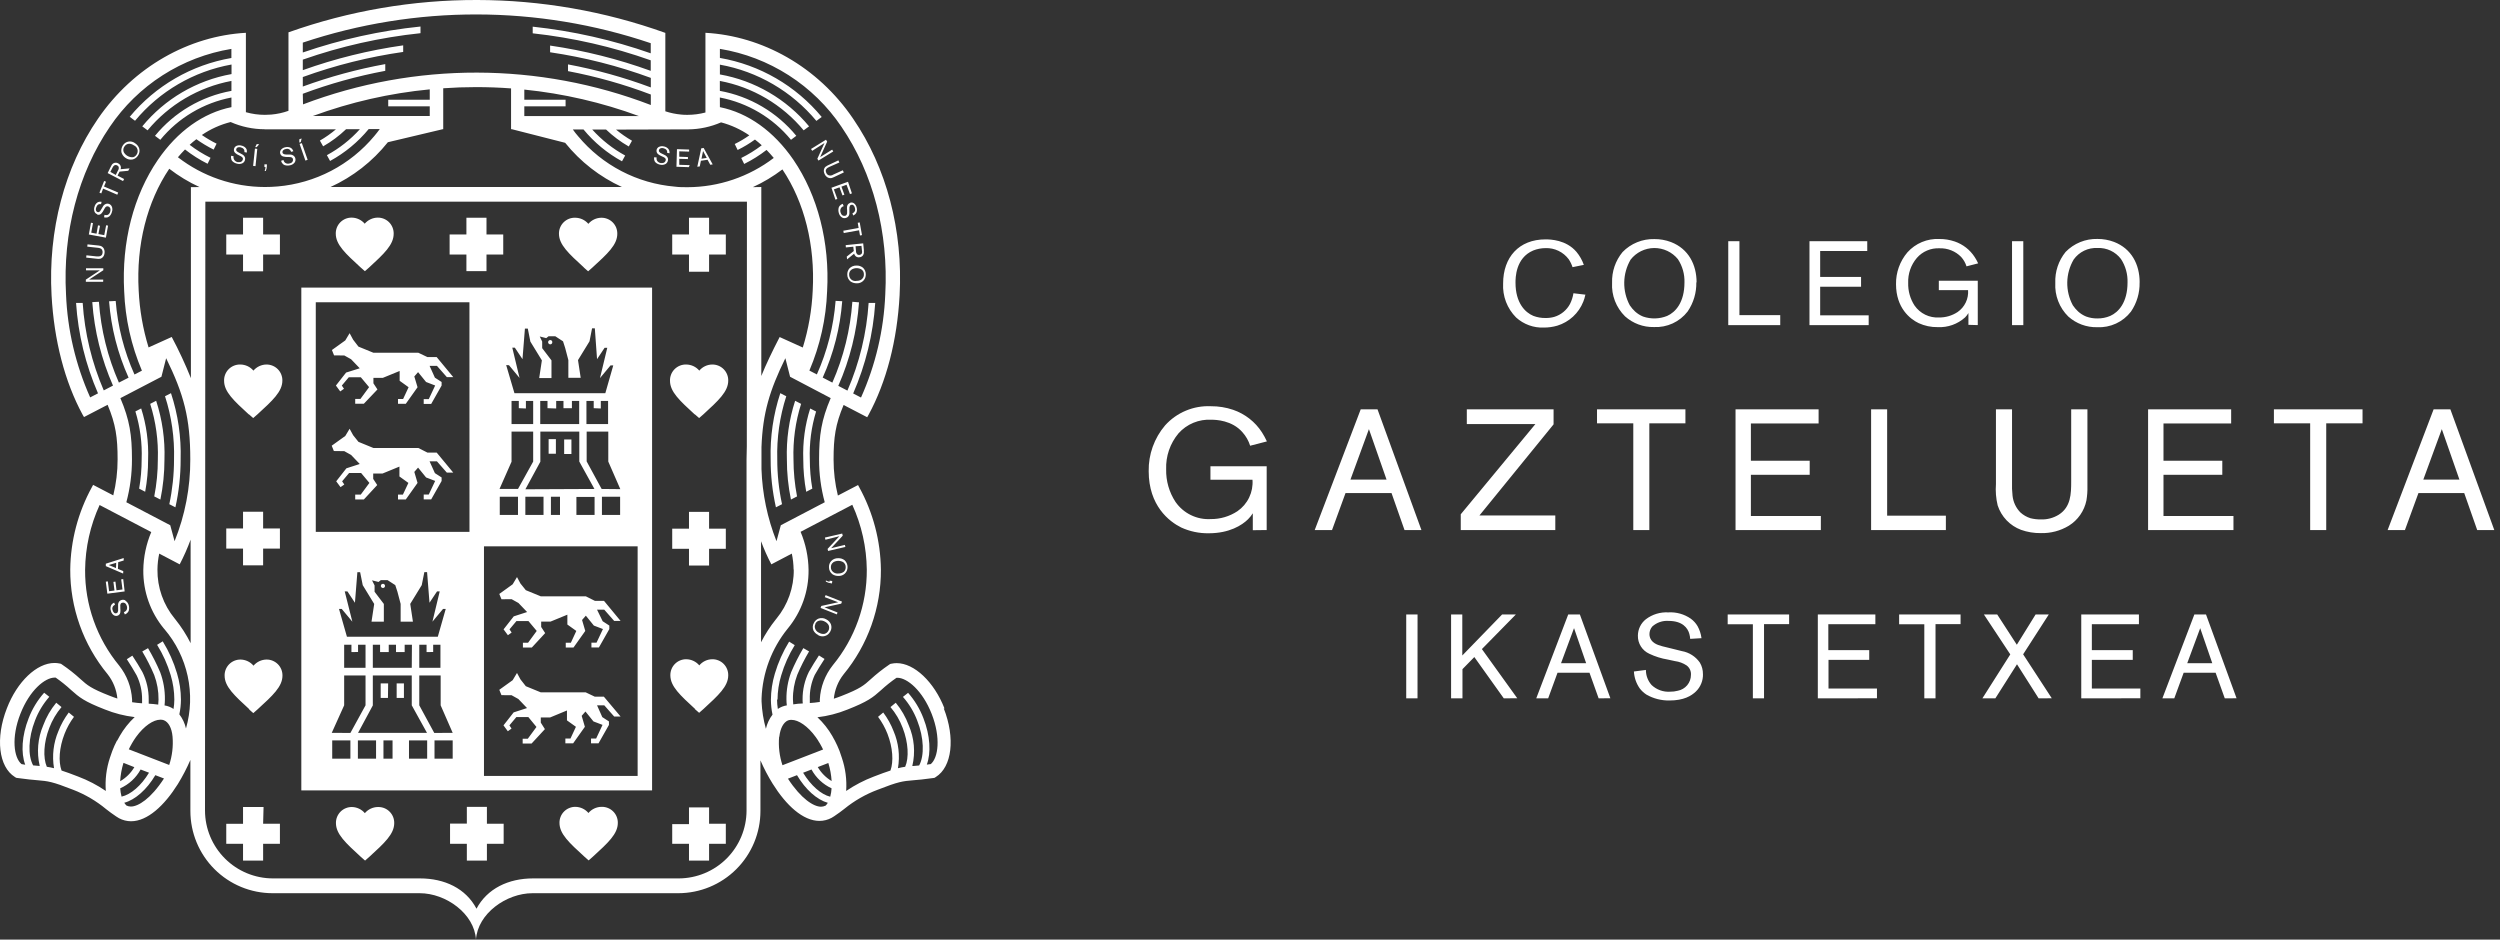
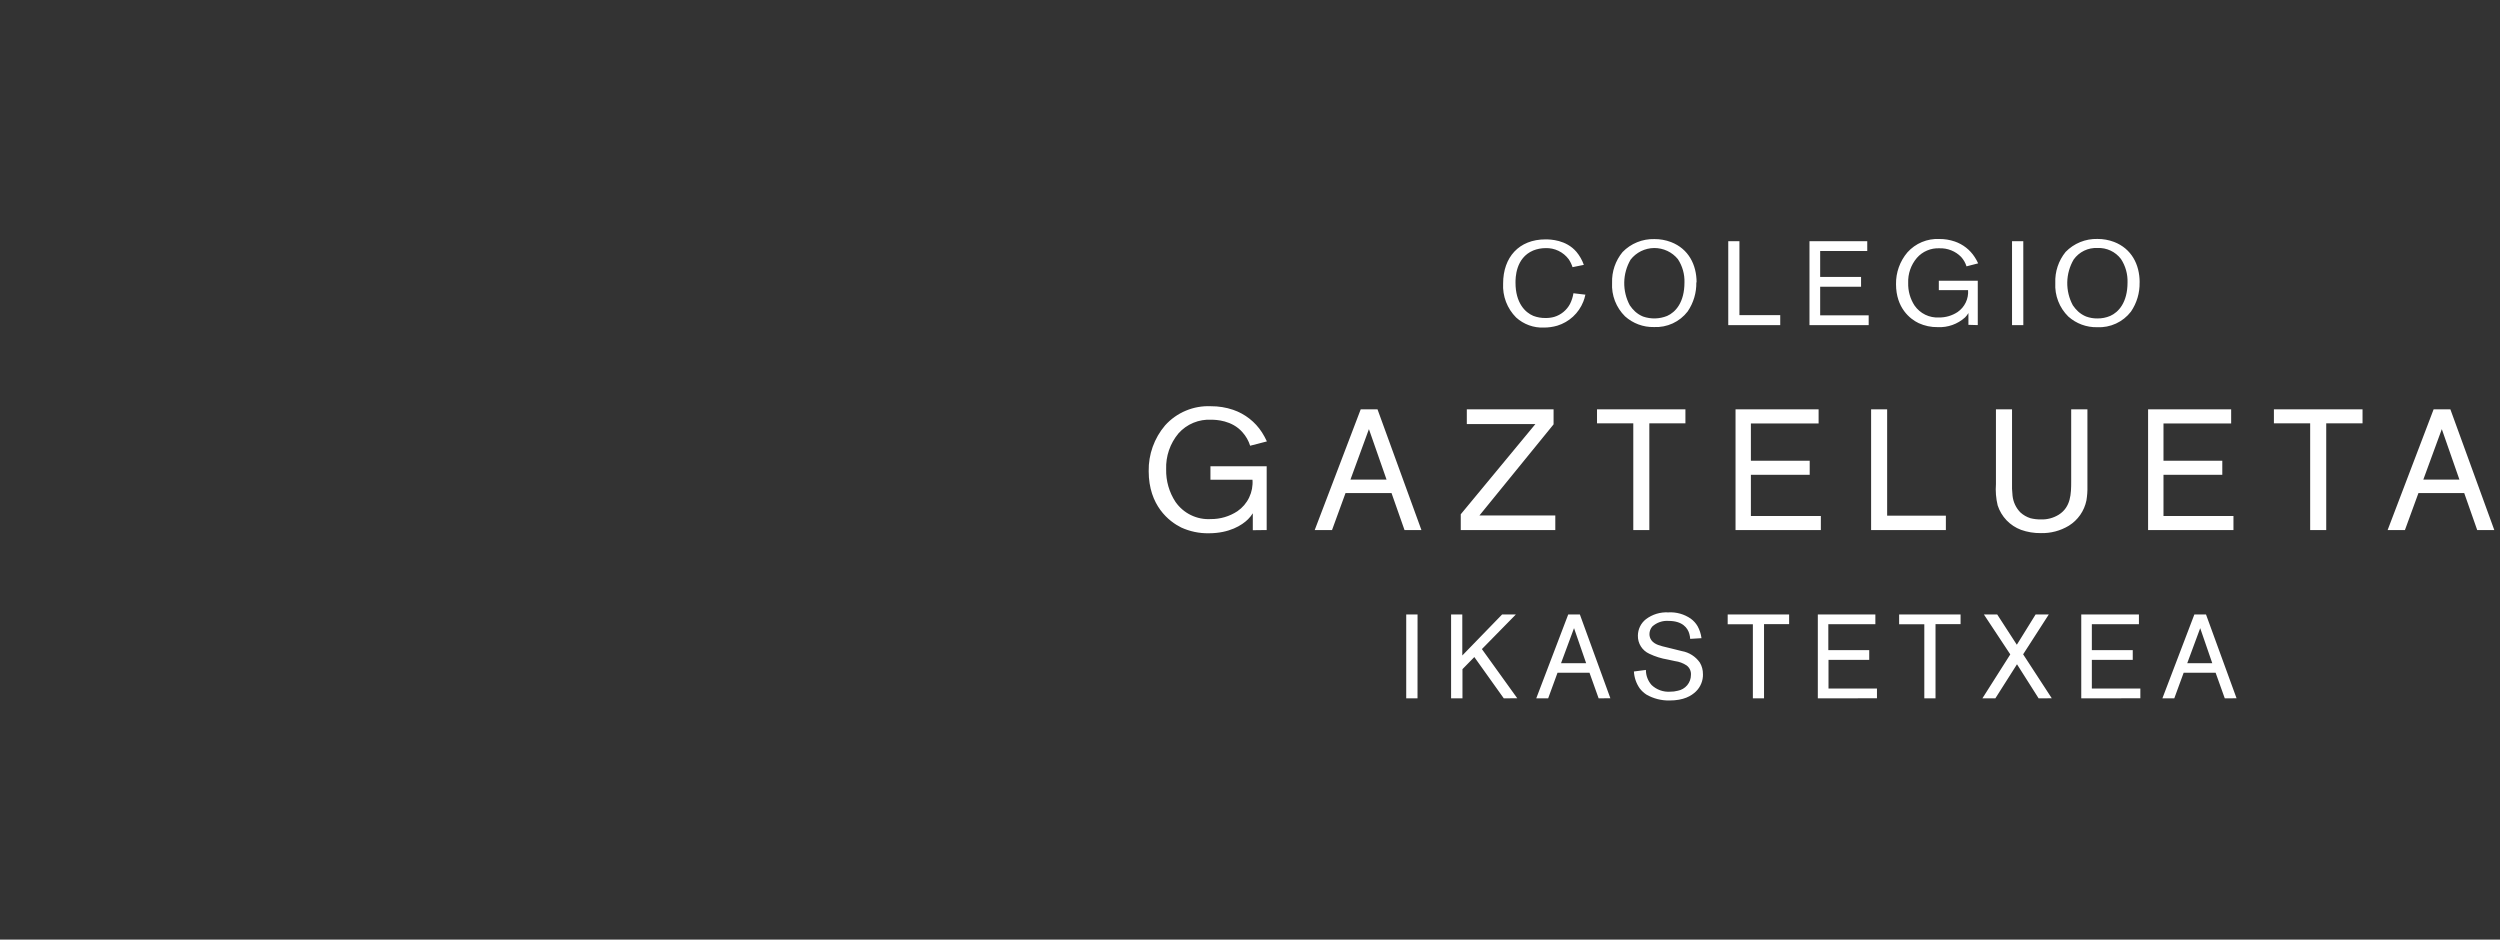
<svg xmlns="http://www.w3.org/2000/svg" width="149" height="56" viewBox="0 0 149 56" fill="none">
  <rect x="0" y="0" width="149" height="56" fill="#333333" stroke="none" />
  <g id="Capa 3">
    <g id="Capa 1">
      <path id="Vector" d="M146.581 28.583H144.43L145.532 25.576L146.581 28.583ZM148.66 31.59L146.042 24.395H145.044L142.303 31.59H143.334L144.139 29.387H146.868L147.641 31.59H148.66ZM140.807 25.23V24.395H135.525V25.23H137.686V31.59H138.643V25.23H140.807ZM133.114 31.59V30.754H128.944V28.299H132.449V27.461H128.944V25.24H132.977V24.395H128.026V31.59H133.114ZM124.41 28.99V24.395H123.443V28.696C123.443 29.439 123.422 30.213 122.708 30.672C122.388 30.871 122.016 30.971 121.64 30.958C121.43 30.961 121.22 30.937 121.016 30.886C120.793 30.816 120.588 30.698 120.415 30.54C120.153 30.272 119.988 29.923 119.948 29.55C119.917 29.273 119.907 28.993 119.917 28.714V24.395H118.958V28.848C118.926 29.276 118.96 29.706 119.061 30.122C119.169 30.455 119.351 30.758 119.592 31.011C119.834 31.263 120.129 31.457 120.456 31.579C120.833 31.713 121.23 31.779 121.63 31.773C122.217 31.79 122.797 31.638 123.301 31.334C123.569 31.168 123.801 30.948 123.981 30.689C124.162 30.429 124.288 30.136 124.351 29.826C124.397 29.55 124.417 29.27 124.41 28.99ZM115.974 31.59V30.734H112.474V24.395H111.518V31.59H115.974ZM108.523 31.59V30.754H104.353V28.299H107.858V27.461H104.353V25.24H108.389V24.395H103.438V31.59H108.523ZM100.451 25.23V24.395H95.182V25.23H97.344V31.59H98.3V25.23H100.451ZM92.696 31.59V30.723H88.173L92.593 25.292V24.395H87.422V25.274H91.51L87.061 30.651V31.59H92.696ZM82.638 28.583H80.487L81.588 25.576L82.638 28.583ZM84.717 31.59L82.099 24.395H81.099L78.357 31.59H79.389L80.193 29.387H82.935L83.709 31.59H84.717ZM75.494 31.59V27.788H72.142V28.593H74.648C74.676 28.957 74.608 29.321 74.45 29.65C74.293 29.979 74.052 30.261 73.751 30.468C73.28 30.779 72.727 30.942 72.162 30.937C71.755 30.961 71.348 30.88 70.98 30.701C70.613 30.523 70.297 30.253 70.063 29.919C69.683 29.342 69.487 28.662 69.503 27.971C69.475 27.192 69.736 26.43 70.236 25.831C70.481 25.555 70.786 25.338 71.127 25.197C71.469 25.056 71.838 24.994 72.206 25.016C72.464 25.016 73.429 25.047 74.05 25.761C74.259 25.994 74.415 26.268 74.509 26.566L75.507 26.308C75.422 26.122 75.323 25.942 75.213 25.769C74.808 25.141 74.203 24.668 73.496 24.425C73.069 24.28 72.621 24.208 72.17 24.211C71.659 24.188 71.148 24.278 70.676 24.476C70.204 24.673 69.781 24.973 69.439 25.354C68.792 26.115 68.444 27.086 68.462 28.085C68.462 30.133 69.674 31.079 70.398 31.438C70.912 31.674 71.473 31.792 72.039 31.783C73.271 31.783 74.024 31.304 74.383 30.948C74.491 30.84 74.586 30.721 74.667 30.592V31.6L75.494 31.59Z" fill="white" />
      <path id="Vector_2" d="M126.801 16.833C126.801 18.03 126.262 18.61 125.769 18.829C125.529 18.931 125.271 18.982 125.011 18.979C124.78 18.983 124.55 18.945 124.333 18.865C124.159 18.794 124 18.694 123.861 18.569C123.739 18.457 123.632 18.332 123.541 18.195C123.314 17.774 123.2 17.302 123.209 16.824C123.218 16.346 123.35 15.878 123.592 15.466C123.752 15.242 123.965 15.062 124.213 14.942C124.46 14.822 124.734 14.767 125.008 14.78C125.278 14.768 125.546 14.821 125.791 14.936C126.035 15.05 126.248 15.223 126.411 15.438C126.68 15.85 126.816 16.335 126.801 16.828V16.833ZM127.523 16.828C127.523 15.765 127.04 14.821 125.999 14.419C125.682 14.299 125.347 14.239 125.008 14.241C124.656 14.232 124.305 14.296 123.978 14.429C123.652 14.562 123.356 14.762 123.11 15.015C122.687 15.537 122.468 16.195 122.496 16.866C122.476 17.235 122.534 17.605 122.668 17.949C122.801 18.294 123.007 18.606 123.27 18.865C123.743 19.288 124.358 19.516 124.993 19.502C125.378 19.521 125.762 19.446 126.112 19.285C126.463 19.123 126.769 18.879 127.004 18.574C127.354 18.062 127.534 17.453 127.52 16.833L127.523 16.828ZM120.588 14.375H119.917V19.376H120.59L120.588 14.375ZM117.875 19.376V16.732H115.554V17.292H117.297C117.316 17.545 117.269 17.799 117.159 18.028C117.05 18.257 116.882 18.453 116.673 18.597C116.346 18.813 115.961 18.926 115.569 18.922C115.286 18.938 115.002 18.882 114.747 18.758C114.491 18.634 114.272 18.446 114.109 18.213C113.847 17.812 113.714 17.34 113.728 16.861C113.708 16.318 113.892 15.787 114.244 15.373C114.411 15.181 114.619 15.03 114.853 14.931C115.087 14.831 115.341 14.786 115.595 14.798C115.834 14.79 116.072 14.832 116.294 14.921C116.516 15.009 116.717 15.143 116.884 15.314C117.03 15.476 117.139 15.666 117.204 15.874L117.898 15.696C117.839 15.566 117.77 15.441 117.692 15.322C117.411 14.887 116.992 14.56 116.503 14.393C116.206 14.292 115.895 14.241 115.582 14.244C115.227 14.227 114.872 14.29 114.544 14.427C114.215 14.565 113.922 14.773 113.684 15.038C113.234 15.567 112.992 16.242 113.003 16.936C113.003 18.36 113.846 19.017 114.349 19.257C114.706 19.422 115.096 19.504 115.489 19.497C116.088 19.527 116.674 19.319 117.119 18.917C117.195 18.839 117.262 18.752 117.318 18.659V19.36L117.875 19.376ZM111.373 19.376V18.793H108.482V17.088H110.919V16.505H108.482V14.958H111.288V14.375H107.845V19.376H111.373ZM106.102 19.376V18.78H103.67V14.375H103.004V19.376H106.102ZM100.394 16.833C100.394 18.03 99.856 18.61 99.363 18.829C98.903 19.015 98.392 19.028 97.924 18.865C97.751 18.794 97.593 18.694 97.454 18.569C97.333 18.457 97.226 18.332 97.135 18.195C96.91 17.775 96.796 17.304 96.805 16.828C96.813 16.352 96.944 15.885 97.184 15.474C97.351 15.261 97.563 15.088 97.806 14.968C98.049 14.849 98.316 14.785 98.586 14.782C98.857 14.78 99.125 14.838 99.37 14.953C99.615 15.067 99.831 15.236 100.002 15.445C100.273 15.857 100.41 16.343 100.394 16.835V16.833ZM101.117 16.835C101.117 15.773 100.634 14.829 99.592 14.427C99.276 14.307 98.94 14.247 98.602 14.249C98.249 14.24 97.899 14.304 97.572 14.437C97.245 14.57 96.95 14.769 96.704 15.023C96.28 15.537 96.058 16.189 96.08 16.856C96.059 17.225 96.118 17.594 96.251 17.939C96.385 18.284 96.59 18.596 96.853 18.855C97.325 19.278 97.94 19.506 98.574 19.492C98.959 19.511 99.343 19.436 99.694 19.275C100.044 19.113 100.35 18.869 100.585 18.563C100.934 18.051 101.115 17.442 101.101 16.823L101.117 16.835ZM94.499 17.563L93.777 17.478C93.742 17.699 93.673 17.914 93.573 18.115C93.475 18.299 93.34 18.463 93.178 18.596C93.016 18.729 92.83 18.828 92.629 18.888C92.461 18.934 92.287 18.956 92.113 18.953C91.865 18.957 91.618 18.914 91.386 18.826C90.896 18.62 90.324 18.053 90.324 16.848C90.324 16.573 90.324 15.376 91.378 14.93C91.611 14.837 91.858 14.789 92.108 14.788C92.376 14.777 92.643 14.833 92.884 14.949C93.126 15.065 93.336 15.238 93.496 15.453C93.593 15.598 93.669 15.756 93.723 15.923L94.396 15.786C94.297 15.504 94.149 15.242 93.957 15.012C93.341 14.287 92.397 14.267 92.113 14.267C90.527 14.267 89.586 15.337 89.586 16.895C89.566 17.268 89.624 17.641 89.757 17.991C89.891 18.34 90.096 18.657 90.36 18.922C90.812 19.333 91.408 19.549 92.018 19.523C92.288 19.523 92.558 19.485 92.817 19.409C93.166 19.302 93.486 19.117 93.754 18.87C94.022 18.622 94.231 18.317 94.365 17.978C94.416 17.85 94.456 17.718 94.483 17.583" fill="white" />
      <path id="Vector_3" d="M131.852 39.528H130.359L131.132 37.439L131.852 39.528ZM133.299 41.617L131.478 36.622H130.784L128.878 41.622H129.587L130.147 40.093H132.05L132.597 41.622L133.299 41.617ZM127.565 41.617V41.037H124.674V39.33H127.112V38.749H124.674V37.202H127.48V36.622H124.043V41.622L127.565 41.617ZM122.286 41.617L120.579 38.997L122.108 36.622H121.322L120.203 38.427L119.034 36.622H118.24L119.813 39.002L118.15 41.622H118.923L120.213 39.59L121.502 41.622L122.286 41.617ZM116.85 37.199V36.622H113.188V37.205H114.689V41.622H115.357V37.199H116.85ZM111.867 41.617V41.037H108.979V39.33H111.406V38.749H108.968V37.202H111.772V36.622H108.342V41.622L111.867 41.617ZM106.632 37.199V36.622H102.97V37.205H104.471V41.622H105.136V37.199H106.632ZM101.495 40.181C101.5 39.937 101.435 39.696 101.309 39.487C101.184 39.309 101.025 39.157 100.842 39.04C100.658 38.923 100.453 38.843 100.239 38.806C100.112 38.77 99.981 38.736 99.849 38.708L99.297 38.572C99.008 38.502 98.617 38.425 98.426 38.161C98.348 38.054 98.306 37.925 98.307 37.793C98.308 37.626 98.368 37.465 98.477 37.339C98.608 37.221 98.761 37.13 98.928 37.073C99.095 37.016 99.271 36.993 99.447 37.006C100.267 37.006 100.587 37.419 100.685 37.78C100.712 37.877 100.729 37.976 100.736 38.076L101.409 38.035C101.377 37.783 101.297 37.54 101.175 37.318C101.072 37.143 100.934 36.992 100.77 36.872C100.378 36.601 99.907 36.469 99.431 36.498C98.951 36.471 98.476 36.616 98.093 36.908C97.945 37.025 97.826 37.173 97.744 37.342C97.662 37.512 97.619 37.697 97.618 37.885C97.613 38.112 97.675 38.336 97.796 38.527C97.917 38.719 98.092 38.871 98.299 38.964C98.647 39.13 99.017 39.247 99.398 39.309L99.829 39.402C100.077 39.434 100.314 39.522 100.522 39.66C100.609 39.725 100.679 39.81 100.724 39.909C100.769 40.008 100.788 40.116 100.78 40.225C100.78 40.449 100.702 40.666 100.558 40.839C100.414 41.011 100.214 41.128 99.994 41.169C99.844 41.208 99.689 41.227 99.535 41.225C99.334 41.238 99.133 41.21 98.944 41.141C98.755 41.073 98.582 40.966 98.436 40.828C98.215 40.581 98.094 40.26 98.096 39.928L97.381 40.021C97.4 40.382 97.519 40.73 97.727 41.027C97.839 41.174 97.976 41.3 98.132 41.401C98.548 41.638 99.02 41.758 99.499 41.749C100.35 41.749 100.801 41.478 101.079 41.21C101.216 41.076 101.324 40.915 101.395 40.737C101.467 40.56 101.502 40.37 101.497 40.178L101.495 40.181ZM94.534 39.526H93.038L93.812 37.437L94.534 39.526ZM95.978 41.615L94.16 36.622H93.466L91.56 41.622H92.27L92.829 40.093H94.733L95.279 41.622L95.978 41.615ZM90.428 41.615L88.321 38.685L90.346 36.622H89.526L87.153 39.067V36.622H86.485V41.622H87.163V39.882L87.87 39.16L89.626 41.622L90.428 41.615ZM84.486 36.622H83.811V41.622H84.484L84.486 36.622Z" fill="white" />
-       <path id="Vector_4" d="M41.41 24.691L41.668 24.916L41.926 24.691C42.815 23.874 43.403 23.342 43.403 22.682C43.405 22.556 43.382 22.431 43.335 22.315C43.288 22.198 43.218 22.092 43.13 22.003C43.041 21.914 42.935 21.843 42.819 21.796C42.702 21.748 42.578 21.724 42.452 21.725C42.304 21.726 42.158 21.759 42.025 21.822C41.891 21.884 41.773 21.976 41.678 22.089C41.583 21.977 41.464 21.886 41.331 21.823C41.197 21.761 41.052 21.727 40.904 21.725C40.776 21.721 40.648 21.743 40.528 21.79C40.408 21.838 40.299 21.909 40.208 22C40.117 22.091 40.045 22.199 39.998 22.319C39.95 22.438 39.928 22.566 39.932 22.695C39.932 23.355 40.52 23.887 41.41 24.704V24.691ZM41.064 16.194H42.261V15.172H43.259V13.973H42.261V12.975H41.064V13.973H40.064V15.172H41.064V16.194ZM42.261 48.119H41.064V49.119H40.064V50.29H41.064V51.291H42.261V50.29H43.259V49.093H42.261V48.119ZM42.261 33.705V32.707H43.259V31.507H42.261V30.509H41.064V31.507H40.064V32.707H41.064V33.705H42.261ZM34.795 15.943L35.053 16.17L35.31 15.943C36.203 15.126 36.791 14.595 36.791 13.934C36.793 13.808 36.77 13.683 36.724 13.566C36.677 13.45 36.607 13.343 36.518 13.254C36.429 13.165 36.323 13.094 36.207 13.047C36.09 12.999 35.965 12.976 35.839 12.977C35.692 12.979 35.546 13.013 35.413 13.075C35.279 13.138 35.161 13.229 35.066 13.341C34.97 13.229 34.852 13.138 34.718 13.075C34.585 13.013 34.439 12.979 34.292 12.977C34.164 12.972 34.037 12.993 33.918 13.038C33.799 13.084 33.691 13.153 33.599 13.242C33.508 13.331 33.435 13.437 33.386 13.555C33.337 13.673 33.313 13.799 33.314 13.927C33.314 14.587 33.902 15.118 34.795 15.936V15.943ZM21.49 15.936L21.748 16.163L22.006 15.936C22.882 15.126 23.463 14.595 23.463 13.927C23.465 13.801 23.442 13.676 23.395 13.559C23.348 13.442 23.279 13.336 23.19 13.246C23.101 13.157 22.995 13.087 22.878 13.039C22.762 12.992 22.637 12.968 22.511 12.97C22.364 12.972 22.218 13.005 22.085 13.068C21.951 13.13 21.833 13.221 21.737 13.333C21.642 13.221 21.523 13.13 21.39 13.068C21.256 13.005 21.111 12.972 20.964 12.97C20.838 12.968 20.713 12.992 20.596 13.039C20.48 13.087 20.374 13.157 20.285 13.246C20.196 13.336 20.126 13.442 20.079 13.559C20.032 13.676 20.01 13.801 20.012 13.927C20.012 14.587 20.6 15.118 21.49 15.936ZM41.41 42.257L41.668 42.484L41.926 42.257C42.815 41.439 43.403 40.91 43.403 40.248C43.405 40.122 43.382 39.997 43.335 39.88C43.288 39.764 43.218 39.657 43.13 39.568C43.041 39.479 42.935 39.408 42.819 39.361C42.702 39.313 42.578 39.289 42.452 39.291C42.304 39.292 42.158 39.325 42.024 39.389C41.891 39.452 41.773 39.543 41.678 39.657C41.583 39.544 41.464 39.453 41.331 39.39C41.197 39.327 41.052 39.293 40.904 39.291C40.779 39.289 40.654 39.313 40.537 39.361C40.421 39.408 40.315 39.479 40.226 39.568C40.138 39.657 40.068 39.764 40.021 39.88C39.974 39.997 39.951 40.122 39.953 40.248C39.953 40.91 40.541 41.439 41.43 42.257H41.41ZM32.698 27.041H33.131V26.174H32.698V27.041ZM27.798 16.16H28.995V15.172H29.993V13.973H28.995V12.975H27.798V13.973H26.797V15.172H27.798V16.16ZM35.844 48.088C35.697 48.09 35.551 48.124 35.418 48.187C35.284 48.25 35.166 48.341 35.071 48.454C34.975 48.341 34.857 48.25 34.724 48.187C34.59 48.124 34.445 48.09 34.297 48.088C34.171 48.086 34.046 48.11 33.93 48.158C33.813 48.205 33.708 48.276 33.619 48.365C33.53 48.454 33.46 48.56 33.413 48.677C33.366 48.794 33.343 48.919 33.345 49.044C33.345 49.705 33.933 50.236 34.826 51.053L35.084 51.281L35.341 51.053C36.234 50.236 36.822 49.705 36.822 49.044C36.824 48.919 36.801 48.794 36.754 48.677C36.707 48.56 36.637 48.454 36.548 48.365C36.459 48.276 36.354 48.205 36.237 48.158C36.121 48.11 35.996 48.086 35.87 48.088H35.844ZM29.02 48.088H27.824V49.088H26.823V50.29H27.824V51.291H29.02V50.29H30.018V49.093H29.02V48.088ZM6.913 33.857L6.483 33.676L6.926 33.542L6.913 33.857ZM7.347 34.037L7.029 33.906L7.045 33.506L7.372 33.406V33.259L6.307 33.596V33.741L7.339 34.184L7.347 34.037ZM10.091 30.05L10.454 30.236C10.663 29.298 10.767 28.34 10.766 27.378C10.805 26.04 10.61 24.705 10.191 23.433L9.835 23.616C10.227 24.83 10.408 26.103 10.372 27.378C10.372 28.276 10.278 29.172 10.091 30.05ZM9.193 29.586L9.559 29.774C9.721 28.986 9.802 28.183 9.802 27.378C9.841 26.195 9.673 25.013 9.307 23.887L8.951 24.07C9.29 25.139 9.444 26.258 9.407 27.378C9.408 28.12 9.336 28.859 9.193 29.586ZM8.288 29.119L8.652 29.308C8.77 28.671 8.829 28.026 8.827 27.378C8.866 26.35 8.726 25.323 8.414 24.343L8.069 24.521C8.352 25.445 8.479 26.41 8.443 27.376C8.443 27.959 8.393 28.542 8.293 29.117L8.288 29.119ZM22.519 48.098C22.371 48.1 22.226 48.134 22.092 48.197C21.959 48.26 21.84 48.351 21.745 48.464C21.65 48.351 21.532 48.26 21.398 48.197C21.265 48.134 21.119 48.1 20.971 48.098C20.846 48.097 20.721 48.121 20.605 48.169C20.489 48.217 20.384 48.287 20.295 48.376C20.207 48.466 20.137 48.572 20.09 48.688C20.043 48.804 20.02 48.929 20.022 49.055C20.022 49.715 20.61 50.246 21.5 51.064L21.758 51.291L22.016 51.064C22.908 50.246 23.496 49.715 23.496 49.055C23.498 48.929 23.475 48.804 23.428 48.687C23.381 48.571 23.311 48.465 23.222 48.376C23.134 48.286 23.028 48.216 22.912 48.168C22.795 48.12 22.67 48.097 22.545 48.098H22.519ZM15.708 48.098H14.485V49.099H13.485V50.29H14.485V51.291H15.682V50.29H16.683V49.093H15.682L15.708 48.098ZM7.473 35.783C7.438 35.763 7.399 35.751 7.359 35.747C7.319 35.743 7.279 35.748 7.241 35.76C7.192 35.774 7.147 35.801 7.112 35.838C7.083 35.873 7.062 35.915 7.049 35.959C7.037 36.003 7.034 36.05 7.04 36.095C7.04 36.124 7.04 36.152 7.04 36.181V36.299C7.052 36.368 7.041 36.439 7.009 36.5C6.99 36.522 6.966 36.538 6.939 36.547C6.906 36.557 6.871 36.557 6.839 36.547C6.776 36.507 6.732 36.444 6.715 36.371C6.691 36.32 6.686 36.263 6.701 36.209C6.716 36.154 6.749 36.107 6.795 36.075L6.854 36.046L6.805 35.915C6.756 35.936 6.712 35.966 6.674 36.003C6.645 36.034 6.623 36.071 6.609 36.111C6.576 36.205 6.576 36.308 6.609 36.402C6.629 36.506 6.687 36.598 6.772 36.66C6.803 36.683 6.84 36.699 6.879 36.706C6.918 36.712 6.958 36.71 6.996 36.699C7.042 36.686 7.083 36.66 7.114 36.625C7.145 36.589 7.165 36.545 7.171 36.498C7.183 36.417 7.183 36.336 7.171 36.255V36.163C7.163 36.111 7.167 36.057 7.184 36.008C7.192 35.986 7.204 35.967 7.222 35.952C7.239 35.937 7.26 35.927 7.282 35.923C7.328 35.91 7.376 35.913 7.419 35.932C7.463 35.951 7.498 35.984 7.519 36.026C7.536 36.054 7.549 36.084 7.558 36.116C7.572 36.155 7.578 36.197 7.575 36.239C7.573 36.281 7.562 36.321 7.543 36.358C7.506 36.419 7.448 36.463 7.38 36.482L7.442 36.622C7.513 36.595 7.576 36.55 7.623 36.49C7.647 36.459 7.665 36.424 7.677 36.387C7.703 36.29 7.703 36.187 7.677 36.09C7.665 36.031 7.64 35.976 7.606 35.926C7.571 35.877 7.527 35.836 7.476 35.804L7.473 35.783ZM7.344 34.514L7.223 34.53L7.3 35.133L6.944 35.18L6.88 34.664L6.759 34.68L6.823 35.195L6.503 35.237L6.426 34.651L6.305 34.667L6.398 35.384L7.429 35.249L7.344 34.514ZM50.271 34.092C50.186 34.151 50.084 34.181 49.98 34.179C49.897 34.192 49.812 34.179 49.737 34.143C49.661 34.106 49.599 34.048 49.557 33.975C49.534 33.925 49.522 33.871 49.521 33.816C49.519 33.767 49.526 33.719 49.541 33.674C49.555 33.636 49.575 33.601 49.601 33.571C49.623 33.544 49.649 33.52 49.678 33.501C49.766 33.453 49.864 33.427 49.964 33.427C50.064 33.427 50.163 33.453 50.251 33.501C50.298 33.534 50.337 33.578 50.364 33.63C50.391 33.682 50.404 33.739 50.403 33.798C50.406 33.854 50.395 33.91 50.373 33.962C50.35 34.013 50.315 34.059 50.271 34.094V34.092ZM49.951 33.269C49.873 33.266 49.796 33.28 49.724 33.31C49.652 33.34 49.587 33.385 49.534 33.442C49.446 33.542 49.401 33.672 49.407 33.805C49.406 33.887 49.424 33.967 49.46 34.04C49.496 34.113 49.548 34.177 49.614 34.226C49.722 34.297 49.85 34.332 49.98 34.326C50.087 34.33 50.193 34.3 50.283 34.241C50.373 34.182 50.441 34.096 50.48 33.996C50.503 33.929 50.514 33.858 50.514 33.787C50.513 33.713 50.497 33.639 50.467 33.571C50.436 33.502 50.393 33.441 50.338 33.39C50.228 33.304 50.091 33.261 49.951 33.269ZM6.153 16.665H5.309L6.158 16.106V15.99H5.126V16.113H5.951L5.116 16.665V16.797H6.147L6.153 16.665ZM50.026 31.959L49.325 32.714L49.353 32.838L50.385 32.598L50.356 32.475L49.536 32.673L50.227 31.928L50.196 31.799L49.165 32.039L49.196 32.168L50.026 31.959ZM33.624 27.059H34.057V26.192H33.624V27.059ZM14.839 42.275L15.097 42.502L15.354 42.275C16.247 41.457 16.835 40.928 16.835 40.266C16.837 40.14 16.814 40.015 16.767 39.898C16.72 39.782 16.65 39.675 16.561 39.586C16.472 39.497 16.366 39.427 16.25 39.379C16.134 39.331 16.009 39.307 15.883 39.309C15.735 39.311 15.59 39.345 15.456 39.408C15.323 39.471 15.205 39.562 15.109 39.675C15.014 39.562 14.896 39.471 14.762 39.408C14.629 39.345 14.483 39.311 14.336 39.309C14.21 39.308 14.086 39.332 13.969 39.38C13.853 39.428 13.748 39.498 13.659 39.587C13.571 39.676 13.501 39.782 13.454 39.899C13.408 40.015 13.384 40.14 13.387 40.266C13.387 40.928 13.975 41.457 14.864 42.275H14.839ZM48.592 37.179C48.613 37.136 48.642 37.097 48.677 37.065C48.707 37.038 48.742 37.017 48.781 37.003C48.813 36.99 48.847 36.983 48.881 36.98C48.978 36.976 49.075 36.999 49.16 37.047C49.253 37.093 49.331 37.164 49.384 37.253C49.407 37.305 49.419 37.36 49.418 37.416C49.417 37.473 49.404 37.528 49.379 37.578C49.355 37.629 49.319 37.673 49.276 37.709C49.232 37.744 49.181 37.769 49.126 37.782C49.024 37.792 48.921 37.77 48.832 37.718C48.753 37.689 48.685 37.637 48.636 37.569C48.587 37.501 48.56 37.42 48.559 37.336C48.563 37.281 48.579 37.227 48.605 37.179H48.592ZM48.76 37.854C48.852 37.909 48.96 37.934 49.067 37.925C49.175 37.915 49.276 37.873 49.358 37.803C49.411 37.755 49.455 37.698 49.487 37.635C49.524 37.571 49.546 37.499 49.552 37.425C49.558 37.351 49.548 37.277 49.523 37.207C49.469 37.078 49.37 36.974 49.245 36.913C49.178 36.873 49.103 36.848 49.026 36.839C48.948 36.831 48.87 36.839 48.796 36.864C48.671 36.91 48.568 37.002 48.51 37.122C48.469 37.192 48.445 37.27 48.441 37.351C48.437 37.432 48.453 37.513 48.486 37.586C48.549 37.698 48.645 37.788 48.76 37.844V37.854ZM49.585 34.775L49.603 34.628L49.443 34.607V34.672C49.366 34.658 49.291 34.632 49.221 34.594V34.664C49.312 34.717 49.412 34.75 49.516 34.762L49.585 34.775ZM55.468 45.54L55.238 45.571C55.496 44.869 55.442 43.845 55.035 42.803C54.823 42.249 54.514 41.737 54.122 41.292L53.815 41.535C54.181 41.95 54.469 42.428 54.666 42.945C55.073 43.977 55.099 45.037 54.782 45.622L54.439 45.653H54.374C54.566 44.842 54.491 43.991 54.16 43.226C53.98 42.738 53.718 42.284 53.387 41.883L53.072 42.141C53.383 42.508 53.63 42.927 53.799 43.379C54.14 44.261 54.184 45.161 53.949 45.7C53.812 45.72 53.675 45.746 53.518 45.785C53.645 45.041 53.556 44.276 53.26 43.582C53.106 43.183 52.898 42.807 52.641 42.465L52.332 42.723C52.564 43.034 52.753 43.375 52.894 43.737C53.211 44.554 53.265 45.388 53.072 45.924C52.814 46.007 52.492 46.123 52.076 46.285C51.496 46.505 50.944 46.792 50.431 47.141C50.477 46.47 50.389 45.797 50.173 45.161L50.036 44.758C50.036 44.758 49.946 44.539 49.902 44.441C49.902 44.441 49.761 44.147 49.758 44.144C49.712 44.054 49.608 43.886 49.608 43.871C49.369 43.455 49.069 43.077 48.719 42.749C49.33 42.678 49.93 42.524 50.501 42.293C51.715 41.816 52.022 41.571 52.502 41.14C52.795 40.87 53.106 40.621 53.433 40.395H53.482C54.065 40.395 54.98 41.15 55.53 42.553C56.079 43.956 55.927 45.171 55.463 45.55L55.468 45.54ZM48.739 45.718L49.368 45.475C49.477 45.825 49.542 46.186 49.565 46.551C49.224 46.347 48.94 46.06 48.739 45.718ZM49.482 47.484C48.94 47.355 48.324 46.814 47.865 46.056L48.365 45.862C48.633 46.355 49.052 46.749 49.562 46.984C49.553 47.153 49.526 47.321 49.482 47.484ZM49.191 48.021C49.11 48.059 49.022 48.079 48.933 48.08C48.505 48.08 47.759 47.631 46.962 46.409L47.501 46.2C48.004 47.056 48.69 47.665 49.338 47.848C49.3 47.911 49.254 47.969 49.201 48.021H49.191ZM46.447 43.912C46.503 43.397 46.704 43.046 46.962 42.938C47.016 42.917 47.073 42.906 47.13 42.904H47.179C47.579 42.904 48.136 43.262 48.623 43.935C48.623 43.935 48.708 44.057 48.747 44.116C48.747 44.132 48.837 44.261 48.866 44.312L48.982 44.523C48.997 44.549 49.046 44.65 49.056 44.671L46.635 45.607C46.454 45.061 46.386 44.485 46.436 43.912H46.447ZM46.341 41.705C46.343 41.214 46.417 40.725 46.56 40.255C46.747 39.62 47.019 39.013 47.367 38.45L47.032 38.241C46.666 38.837 46.379 39.479 46.181 40.15C46.029 40.657 45.95 41.183 45.946 41.712C45.948 42.008 45.98 42.303 46.042 42.592C45.851 42.841 45.717 43.129 45.647 43.435C45.499 42.905 45.413 42.36 45.389 41.81V41.625C45.443 40.111 45.986 38.656 46.937 37.478L46.962 37.447C47.769 36.466 48.204 35.232 48.19 33.963C48.179 33.184 48.018 32.414 47.715 31.696L50.797 30.084C51.352 31.299 51.646 32.617 51.661 33.952C51.673 36.03 50.956 38.046 49.634 39.649C49.172 40.23 48.901 40.94 48.861 41.681C48.861 41.736 48.861 41.785 48.861 41.836C48.649 41.87 48.453 41.888 48.265 41.901C48.265 41.828 48.265 41.756 48.265 41.681C48.248 41.182 48.348 40.686 48.556 40.232C48.737 39.905 48.915 39.626 49.142 39.275L48.809 39.064C48.59 39.404 48.399 39.701 48.211 40.039C47.958 40.55 47.829 41.114 47.834 41.684C47.834 41.767 47.834 41.847 47.847 41.926C47.656 41.926 47.47 41.952 47.277 41.981C47.266 41.882 47.26 41.783 47.259 41.684C47.252 41.184 47.34 40.687 47.517 40.219C47.719 39.739 47.955 39.273 48.221 38.824L47.878 38.628C47.604 39.091 47.361 39.572 47.151 40.067C46.959 40.584 46.864 41.133 46.872 41.684C46.872 41.803 46.88 41.922 46.895 42.04C46.8 42.055 46.706 42.08 46.617 42.115C46.526 42.151 46.44 42.197 46.359 42.252C46.328 42.064 46.313 41.874 46.312 41.684L46.341 41.705ZM44.868 11.154C45.494 10.868 46.085 10.514 46.632 10.097C47.945 12.054 48.584 14.613 48.438 17.318C48.386 18.47 48.187 19.61 47.847 20.712L46.467 20.088C46.018 20.957 45.657 21.71 45.374 22.409V11.146L44.868 11.154ZM44.51 26.605C44.499 26.852 44.494 27.11 44.494 27.378C44.494 27.572 44.494 27.765 44.494 27.959V41.607C44.494 41.638 44.494 41.666 44.494 41.694C44.494 41.723 44.494 41.749 44.494 41.777V48.315C44.491 49.386 44.063 50.412 43.306 51.169C42.548 51.925 41.521 52.351 40.45 52.353H32.391H31.767C30.305 52.353 29.036 52.959 28.399 54.159C27.762 52.947 26.493 52.353 25.031 52.353H24.141H16.265C15.193 52.352 14.166 51.926 13.408 51.169C12.649 50.413 12.222 49.386 12.218 48.315L12.239 12.018H44.517L44.51 26.605ZM11.378 11.154V22.538C11.041 21.7 10.66 20.88 10.235 20.083L8.855 20.707C8.517 19.605 8.319 18.464 8.265 17.313C8.113 14.597 8.762 12.026 10.088 10.058C10.646 10.489 11.252 10.855 11.893 11.149L11.378 11.154ZM11.362 38.334C11.11 37.83 10.804 37.355 10.452 36.916C10.441 36.9 10.428 36.886 10.416 36.872C9.737 36.048 9.371 35.011 9.384 33.945C9.387 33.626 9.423 33.307 9.49 32.995L10.71 33.635C10.958 33.16 11.175 32.669 11.36 32.165L11.362 38.334ZM11.084 43.417C11.015 43.111 10.881 42.823 10.689 42.574C10.751 42.285 10.783 41.99 10.784 41.694C10.782 41.165 10.703 40.638 10.55 40.132C10.352 39.46 10.066 38.819 9.699 38.223L9.363 38.432C9.713 38.995 9.985 39.602 10.173 40.237C10.314 40.708 10.387 41.196 10.39 41.687C10.389 41.877 10.374 42.066 10.343 42.254C10.182 42.145 9.999 42.073 9.807 42.043C9.82 41.924 9.827 41.806 9.828 41.687C9.835 41.135 9.741 40.587 9.549 40.07C9.339 39.574 9.096 39.094 8.822 38.631L8.479 38.827C8.748 39.278 8.986 39.748 9.191 40.232C9.367 40.7 9.454 41.197 9.448 41.697C9.448 41.796 9.442 41.895 9.43 41.994C9.24 41.965 9.051 41.952 8.863 41.939C8.863 41.859 8.863 41.779 8.863 41.697C8.868 41.127 8.739 40.563 8.487 40.052C8.298 39.714 8.11 39.417 7.888 39.077L7.558 39.288C7.782 39.639 7.96 39.917 8.141 40.245C8.362 40.697 8.474 41.194 8.468 41.697C8.468 41.772 8.468 41.844 8.468 41.916C8.28 41.903 8.084 41.885 7.873 41.852C7.873 41.8 7.873 41.751 7.873 41.697C7.832 40.956 7.562 40.245 7.099 39.665C5.776 38.062 5.058 36.046 5.072 33.968C5.086 32.632 5.38 31.314 5.936 30.099L9.015 31.711C8.712 32.429 8.551 33.199 8.541 33.978C8.527 35.248 8.961 36.482 9.768 37.462C9.778 37.472 9.788 37.482 9.797 37.493C10.484 38.298 10.961 39.26 11.185 40.293C11.41 41.327 11.375 42.4 11.084 43.417ZM10.096 45.596L7.677 44.66L7.749 44.513L7.865 44.302C7.893 44.25 7.973 44.121 7.984 44.106C8.022 44.046 8.105 43.928 8.107 43.925C8.595 43.249 9.152 42.894 9.552 42.894H9.601C9.658 42.895 9.715 42.907 9.768 42.927C10.044 43.035 10.238 43.391 10.284 43.902C10.332 44.475 10.263 45.051 10.083 45.596H10.096ZM7.795 48.07C7.706 48.069 7.618 48.049 7.537 48.01C7.488 47.96 7.444 47.905 7.406 47.845C8.056 47.67 8.752 47.059 9.258 46.2L9.773 46.398C8.979 47.621 8.226 48.07 7.803 48.07H7.795ZM7.164 46.984C7.682 46.754 8.109 46.36 8.381 45.862L8.881 46.053C8.417 46.827 7.79 47.36 7.246 47.479C7.202 47.317 7.174 47.151 7.164 46.984ZM7.357 45.465L8.007 45.723C7.803 46.071 7.511 46.36 7.161 46.561C7.183 46.192 7.249 45.827 7.357 45.473V45.465ZM6.968 44.144C6.968 44.144 6.826 44.438 6.823 44.441C6.779 44.539 6.692 44.758 6.692 44.758L6.552 45.161C6.34 45.798 6.257 46.471 6.307 47.141C5.795 46.791 5.242 46.504 4.662 46.285C4.247 46.123 3.929 46.007 3.669 45.924C3.473 45.388 3.527 44.554 3.847 43.737C3.988 43.375 4.177 43.034 4.409 42.723L4.097 42.465C3.841 42.808 3.633 43.184 3.478 43.582C3.184 44.277 3.094 45.041 3.22 45.785C3.063 45.746 2.926 45.72 2.79 45.7C2.557 45.153 2.599 44.253 2.939 43.379C3.11 42.928 3.356 42.509 3.666 42.141L3.352 41.883C3.02 42.284 2.759 42.738 2.578 43.226C2.251 43.99 2.177 44.839 2.367 45.648H2.315L1.975 45.617C1.655 45.032 1.681 43.977 2.088 42.94C2.285 42.423 2.574 41.945 2.939 41.529L2.632 41.287C2.234 41.735 1.92 42.251 1.706 42.811C1.299 43.843 1.24 44.874 1.503 45.578L1.283 45.54C0.822 45.161 0.664 43.951 1.216 42.543C1.768 41.135 2.681 40.384 3.264 40.384H3.316C3.642 40.611 3.952 40.86 4.244 41.13C4.724 41.56 5.018 41.805 6.245 42.282C6.816 42.513 7.416 42.667 8.027 42.739C7.677 43.067 7.377 43.445 7.138 43.861L6.988 44.134L6.968 44.144ZM7.179 23.727L9.621 22.455L9.902 21.349C10.955 23.5 11.341 24.913 11.341 27.378C11.348 29.049 11.03 30.706 10.405 32.255L10.147 31.304L7.53 29.934C7.754 29.101 7.866 28.241 7.865 27.378C7.865 25.927 7.728 25.032 7.174 23.727H7.179ZM6.73 22.984L6.184 23.268C5.471 21.614 5.046 19.85 4.928 18.053H4.533C4.656 19.911 5.098 21.735 5.841 23.443L5.374 23.685C4.509 21.747 4.02 19.663 3.935 17.542C3.733 13.854 4.662 10.321 6.547 7.556C7.375 6.33 8.445 5.286 9.69 4.488C10.936 3.689 12.332 3.154 13.791 2.914V3.456C11.418 3.866 9.269 5.11 7.731 6.963L8.048 7.198C9.51 5.438 11.547 4.251 13.799 3.845V4.415C11.712 4.789 9.826 5.893 8.479 7.531L8.796 7.768C10.068 6.234 11.836 5.193 13.794 4.823V5.416C12.005 5.741 10.39 6.69 9.237 8.095L9.554 8.333C10.63 7.023 12.13 6.131 13.794 5.811V6.386C12.115 6.726 10.581 7.817 9.41 9.527C7.955 11.652 7.241 14.427 7.401 17.362C7.463 18.989 7.821 20.592 8.458 22.092L8.015 22.321C7.393 20.935 7.015 19.452 6.895 17.937L6.501 17.957C6.622 19.531 7.015 21.071 7.664 22.509L7.086 22.803C6.416 21.278 6.013 19.648 5.895 17.986L5.5 18.006C5.623 19.724 6.041 21.408 6.735 22.984H6.73ZM15.79 7.709C15.868 7.709 15.945 7.709 16.022 7.709H20.02C19.722 7.96 19.403 8.185 19.066 8.379L19.259 8.722C19.755 8.439 20.214 8.096 20.626 7.701H21.448C20.886 8.324 20.221 8.848 19.483 9.248L19.672 9.594C20.554 9.113 21.336 8.467 21.975 7.691H22.635C22.532 7.832 22.423 7.972 22.31 8.106C21.595 8.963 20.718 9.671 19.728 10.187C18.738 10.703 17.655 11.018 16.543 11.113C16.285 11.136 16.027 11.146 15.785 11.146C13.909 11.143 12.088 10.519 10.604 9.372C10.741 9.21 10.882 9.055 11.027 8.908C11.446 9.237 11.897 9.523 12.373 9.761L12.548 9.406C12.109 9.189 11.692 8.93 11.303 8.632C11.434 8.513 11.561 8.4 11.703 8.297C12.029 8.53 12.374 8.737 12.734 8.916L12.909 8.562C12.604 8.412 12.31 8.24 12.03 8.046C12.552 7.689 13.132 7.427 13.745 7.273C14.383 7.555 15.072 7.701 15.77 7.703L15.79 7.709ZM18.047 5.589C19.643 4.992 21.288 4.535 22.962 4.222V3.82C21.289 4.126 19.644 4.573 18.047 5.158V4.591C19.985 3.889 21.99 3.388 24.03 3.095V2.703C21.991 2.992 19.986 3.487 18.047 4.181V3.554C20.316 2.758 22.67 2.229 25.062 1.978V1.581C22.672 1.826 20.318 2.346 18.047 3.128V2.54C24.778 0.29 32.06 0.302 38.784 2.574V3.177C36.508 2.38 34.147 1.847 31.749 1.589V1.986C34.149 2.247 36.51 2.787 38.784 3.595V4.222C36.841 3.519 34.831 3.014 32.786 2.716V3.115C34.834 3.417 36.846 3.928 38.789 4.642V5.21C37.187 4.612 35.535 4.153 33.853 3.838V4.24C35.536 4.559 37.188 5.025 38.789 5.633V6.259C32.12 3.697 24.739 3.683 18.06 6.221L18.047 5.589ZM31.249 5.945V5.339C33.584 5.576 35.88 6.108 38.083 6.919H31.249V6.339H33.709V5.945H31.249ZM26.387 7.701H26.416V5.261C27.06 5.215 27.705 5.192 28.368 5.192C29.072 5.192 29.771 5.217 30.459 5.269V7.701H30.508L33.683 8.511C34.591 9.64 35.75 10.542 37.067 11.146H19.697C21.031 10.537 22.202 9.623 23.117 8.477L26.387 7.701ZM25.613 6.339V6.912H18.65C20.894 6.087 23.234 5.554 25.613 5.326V5.945H23.138V6.339H25.613ZM41.026 7.711C41.697 7.703 42.359 7.561 42.975 7.293C43.577 7.452 44.147 7.714 44.659 8.067C44.384 8.262 44.093 8.434 43.79 8.583L43.963 8.939C44.324 8.762 44.669 8.554 44.995 8.317C45.131 8.423 45.268 8.536 45.4 8.658C45.018 8.95 44.608 9.204 44.177 9.416L44.352 9.772C44.823 9.538 45.27 9.258 45.686 8.936C45.833 9.086 45.977 9.246 46.116 9.413C44.639 10.54 42.834 11.152 40.977 11.157C40.719 11.157 40.461 11.157 40.218 11.123C39.108 11.028 38.029 10.715 37.041 10.2C36.053 9.686 35.176 8.981 34.462 8.126C34.349 7.992 34.243 7.869 34.14 7.716H34.777C35.414 8.489 36.193 9.134 37.072 9.614L37.26 9.269C36.524 8.867 35.86 8.344 35.298 7.722H36.123C36.531 8.112 36.984 8.45 37.474 8.73L37.668 8.387C37.332 8.193 37.012 7.971 36.714 7.724L41.026 7.711ZM47.308 33.945C47.321 35.011 46.955 36.048 46.276 36.872C46.265 36.887 46.253 36.902 46.24 36.916C45.901 37.339 45.605 37.796 45.358 38.28V32.258C45.534 32.729 45.739 33.189 45.972 33.635L47.192 32.995C47.259 33.307 47.294 33.626 47.298 33.945H47.308ZM49.154 29.934L46.537 31.304L46.279 32.255C45.736 30.885 45.434 29.432 45.384 27.959V26.651C45.459 24.616 45.864 23.278 46.808 21.349L47.089 22.455L49.51 23.727C48.953 25.032 48.817 25.927 48.817 27.378C48.815 28.242 48.928 29.101 49.154 29.934ZM42.903 5.811C44.567 6.131 46.067 7.023 47.143 8.333L47.46 8.095C46.307 6.69 44.692 5.74 42.903 5.416V4.823C44.861 5.192 46.628 6.234 47.898 7.768L48.221 7.531C46.871 5.903 44.988 4.806 42.906 4.436V3.853C45.158 4.258 47.194 5.446 48.657 7.206L48.974 6.971C47.436 5.111 45.283 3.864 42.906 3.453V2.912C44.366 3.151 45.761 3.687 47.007 4.485C48.253 5.283 49.322 6.327 50.15 7.554C52.038 10.316 52.964 13.862 52.762 17.55C52.674 19.671 52.183 21.756 51.316 23.693L50.849 23.451C51.594 21.741 52.039 19.914 52.164 18.053H51.77C51.651 19.855 51.224 21.623 50.506 23.28L49.962 22.997C50.658 21.421 51.075 19.737 51.197 18.019L50.8 17.986C50.681 19.648 50.279 21.278 49.608 22.803L49.033 22.504C49.682 21.066 50.075 19.526 50.196 17.952L49.802 17.932C49.683 19.446 49.306 20.929 48.685 22.316L48.239 22.086C48.877 20.588 49.236 18.985 49.296 17.357C49.459 14.442 48.737 11.652 47.29 9.527C46.116 7.817 44.582 6.726 42.906 6.386L42.903 5.811ZM56.293 42.228C55.672 40.634 54.488 39.523 53.443 39.523C53.342 39.523 53.241 39.533 53.142 39.554L53.056 39.572L52.984 39.621C52.598 39.884 52.231 40.175 51.886 40.49C51.491 40.846 51.274 41.042 50.15 41.48C49.987 41.545 49.838 41.596 49.696 41.643C49.747 41.115 49.947 40.613 50.274 40.196C51.726 38.438 52.515 36.225 52.502 33.945C52.48 32.23 52.038 30.547 51.212 29.044L51.14 28.908L49.938 29.535C49.766 28.832 49.68 28.112 49.681 27.389C49.681 26.076 49.791 25.295 50.279 24.137L51.684 24.867L51.713 24.818L51.767 24.722C52.83 22.762 53.469 20.302 53.616 17.607C53.828 13.738 52.842 9.994 50.854 7.087C48.737 3.959 45.412 2.141 42.044 1.955V6.705C41.696 6.798 41.337 6.844 40.977 6.845C40.853 6.845 40.719 6.845 40.603 6.829C40.28 6.8 39.961 6.735 39.654 6.633V1.96C32.395 -0.642 24.46 -0.654 17.193 1.927V6.605C16.86 6.724 16.514 6.799 16.162 6.829C16.035 6.829 15.904 6.845 15.788 6.845C15.405 6.845 15.024 6.792 14.655 6.687V1.955C11.29 2.141 7.976 3.959 5.838 7.077C3.842 9.983 2.862 13.72 3.073 17.596C3.22 20.291 3.86 22.754 4.922 24.712L4.977 24.807L5.008 24.856L6.413 24.126C6.898 25.284 7.009 26.066 7.009 27.378C7.01 28.102 6.923 28.822 6.751 29.524L5.549 28.898L5.477 29.034C4.652 30.537 4.209 32.22 4.187 33.934C4.174 36.215 4.963 38.428 6.416 40.186C6.743 40.603 6.944 41.105 6.996 41.633C6.851 41.586 6.702 41.535 6.542 41.47C5.418 41.032 5.198 40.836 4.804 40.48C4.459 40.164 4.092 39.873 3.705 39.611L3.633 39.562L3.548 39.544C3.449 39.523 3.347 39.512 3.246 39.513C2.191 39.513 1.02 40.624 0.409 42.218C-0.282 43.984 -0.081 45.705 0.886 46.308L0.964 46.357L1.054 46.37C1.596 46.447 1.949 46.478 2.235 46.502C2.862 46.556 3.094 46.574 4.363 47.072C5.076 47.348 5.74 47.738 6.328 48.227C6.519 48.374 6.704 48.516 6.913 48.653L6.931 48.665L7.094 48.766C7.314 48.883 7.559 48.945 7.808 48.947C8.786 48.947 9.794 48.016 10.599 46.731C10.882 46.27 11.132 45.789 11.347 45.292V48.335C11.347 49.635 11.863 50.881 12.782 51.8C13.701 52.719 14.947 53.235 16.247 53.235H25.015C26.578 53.235 28.278 54.46 28.368 56C28.468 54.453 30.173 53.235 31.739 53.235H40.422C41.722 53.235 42.968 52.719 43.887 51.8C44.806 50.881 45.322 49.635 45.322 48.335V45.318C45.531 45.8 45.775 46.265 46.052 46.711C46.857 48 47.857 48.926 48.842 48.926C49.093 48.925 49.339 48.863 49.559 48.745L49.722 48.645L49.74 48.632C49.949 48.495 50.135 48.353 50.325 48.206C50.917 47.725 51.582 47.343 52.296 47.074C53.565 46.576 53.799 46.558 54.426 46.504C54.71 46.481 55.063 46.45 55.605 46.373L55.695 46.36L55.772 46.311C56.742 45.707 56.943 43.99 56.249 42.221L56.293 42.228ZM49.915 36.503L49.142 36.196L50.135 35.979L50.184 35.856L49.206 35.469L49.157 35.59L49.956 35.894L48.951 36.114L48.904 36.232L49.879 36.619L49.915 36.503ZM14.833 24.691L15.091 24.916L15.349 24.691C16.241 23.874 16.829 23.342 16.829 22.682C16.832 22.556 16.808 22.431 16.761 22.315C16.714 22.198 16.645 22.092 16.556 22.003C16.467 21.914 16.361 21.843 16.245 21.796C16.128 21.748 16.004 21.724 15.878 21.725C15.73 21.727 15.585 21.761 15.452 21.823C15.318 21.886 15.2 21.977 15.104 22.089C15.009 21.977 14.89 21.886 14.757 21.823C14.623 21.761 14.478 21.727 14.331 21.725C14.202 21.721 14.073 21.743 13.953 21.79C13.833 21.837 13.724 21.908 13.633 21.999C13.541 22.09 13.47 22.198 13.422 22.318C13.374 22.438 13.352 22.566 13.356 22.695C13.356 23.355 13.944 23.887 14.833 24.704V24.691ZM15.682 33.694V32.696H16.683V31.497H15.682V30.499H14.485V31.497H13.485V32.696H14.485V33.694H15.682ZM24.074 40.73H23.641V41.596H24.074V40.73ZM23.133 40.73H22.689V41.596H23.122L23.133 40.73ZM22.947 34.919C22.947 34.895 22.94 34.871 22.926 34.851C22.912 34.83 22.893 34.814 22.87 34.805C22.848 34.796 22.823 34.793 22.799 34.798C22.775 34.803 22.753 34.815 22.735 34.832C22.718 34.849 22.706 34.871 22.702 34.895C22.697 34.919 22.699 34.944 22.709 34.967C22.718 34.989 22.734 35.009 22.754 35.022C22.775 35.036 22.799 35.043 22.823 35.043C22.839 35.044 22.856 35.041 22.871 35.035C22.886 35.028 22.9 35.019 22.911 35.008C22.923 34.996 22.932 34.982 22.938 34.967C22.944 34.952 22.947 34.936 22.947 34.919ZM32.917 20.39C32.917 20.373 32.915 20.357 32.909 20.342C32.903 20.327 32.894 20.314 32.883 20.302C32.871 20.291 32.858 20.281 32.843 20.275C32.828 20.269 32.812 20.266 32.796 20.266C32.762 20.266 32.729 20.279 32.705 20.303C32.681 20.328 32.667 20.36 32.667 20.395C32.667 20.429 32.681 20.462 32.705 20.486C32.729 20.51 32.762 20.524 32.796 20.524C32.828 20.524 32.859 20.511 32.882 20.488C32.904 20.465 32.917 20.434 32.917 20.402V20.39ZM30.488 41.434L30.895 41.661L31.411 42.2L30.614 42.458L30.008 43.231L30.266 43.582L30.488 43.422L30.361 43.231L30.774 42.739H31.491L31.973 43.327L31.457 44.028H31.151V44.315H31.682L32.476 43.456L32.231 43.069V42.76H32.788L33.791 42.344V42.935L34.325 43.317L34 44.018H33.696V44.304H34.158L34.859 43.317L34.668 42.664L34.893 42.406L35.37 42.997L35.911 43.203L35.53 44.016H35.225V44.302H35.672L36.293 43.206V42.997L35.896 42.739L35.584 42.037H36.015L36.605 42.705H36.987L35.991 41.522H35.45L34.908 41.264H32.231L31.339 40.898L31.019 40.49L30.813 40.108L30.555 40.539L29.758 41.112L29.887 41.431L30.488 41.434ZM14.485 16.17H15.682V15.172H16.683V13.973H15.682V12.975H14.485V13.973H13.485V15.172H14.485V16.17ZM20.52 21.186L20.925 21.411L21.441 21.95L20.626 22.205L20.02 22.979L20.278 23.329L20.502 23.17L20.373 22.979L20.788 22.484H21.505L21.998 23.074L21.482 23.776H21.17V24.062H21.686L22.496 23.211L22.256 22.845V22.522H22.813L23.819 22.11V22.695L24.352 23.079L24.025 23.781H23.721V24.067H24.185L24.886 23.079L24.693 22.437L24.917 22.179L25.394 22.767L25.936 22.976L25.554 23.789H25.253V24.075H25.699L26.32 22.979V22.767L25.92 22.509L25.603 21.805H26.042L26.632 22.476H27.014L26.026 21.282H25.474L24.933 21.024H22.256L21.363 20.658L21.046 20.245L20.837 19.858L20.579 20.289L19.782 20.861L19.911 21.181L20.52 21.186ZM38.003 46.246H28.845V32.562H38.003V46.246ZM27.981 31.698H18.82V18.014H27.979L27.981 31.698ZM25.882 43.683L24.989 42.037V40.258H26.263V42.037L26.98 43.678L25.882 43.683ZM26.98 45.215H25.897V44.129H26.98V45.215ZM25.459 45.215H24.376V44.129H25.459V45.215ZM23.396 45.215H22.854V44.129H23.396V45.215ZM22.413 45.215H21.33V44.129H22.413V45.215ZM24.541 39.799H22.22V38.427H22.653V38.863H23.169V38.427H23.602V38.863H24.118V38.427H24.551L24.541 39.799ZM22.22 42.043V40.258H24.541V42.037L25.448 43.678H21.34L22.22 42.043ZM21.34 38.86V38.427H21.786V39.801H20.512V38.427H20.946V38.863L21.34 38.86ZM25.817 38.86V38.427H26.25V39.801H24.989V38.427H25.423V38.863L25.817 38.86ZM20.546 35.249H20.708L21.154 35.925L21.299 34.102H21.464L21.619 34.876L22.302 35.995L22.142 37.052H22.877V35.995L22.325 35.27V34.891L22.173 34.587L22.56 34.685L22.699 34.574H23.096L23.558 34.873L23.687 35.268L23.878 35.992V37.05H24.61L24.45 35.992L25.136 34.873L25.291 34.099H25.454L25.598 35.923L26.047 35.247H26.207L25.773 37.052L26.403 36.294H26.565L26.093 37.95H20.677L20.205 36.294H20.368L21 37.052L20.546 35.249ZM19.772 43.678L20.512 42.037V40.258H21.786V42.037L20.884 43.683L19.772 43.678ZM20.884 45.215H19.8V44.129H20.884V45.215ZM30.872 30.69H29.786V29.607H30.872V30.69ZM30.488 27.518V25.725H31.777V27.51L30.872 29.142H29.771L30.488 27.518ZM30.336 21.767L30.965 22.525L30.532 20.72H30.684L31.14 21.406L31.285 19.585H31.457L31.61 20.358L32.296 21.478L32.136 22.533H32.868V21.478L32.314 20.75V20.356L32.169 20.054L32.556 20.152L32.695 20.041H33.095L33.557 20.343L33.683 20.735L33.874 21.462V22.517H34.609L34.449 21.462L35.135 20.343L35.287 19.569H35.452L35.584 21.406L36.033 20.73H36.193L35.759 22.535L36.389 21.777H36.551L36.077 23.435H30.661L30.168 21.759L30.336 21.767ZM35.808 24.346V23.894H36.242V25.274H34.952V23.894H35.385V24.328L35.808 24.346ZM34.354 29.617H35.437V30.69H34.354V29.617ZM33.149 24.346V23.894H33.583V24.328H34.086V23.894H34.519V25.274H32.198V23.894H32.631V24.328L33.149 24.346ZM31.344 24.346V23.894H31.777V25.274H30.488V23.894H30.921V24.328L31.344 24.346ZM32.394 30.69H31.311V29.607H32.394V30.69ZM33.376 30.69H32.835V29.607H33.376V30.69ZM31.313 29.161L32.205 27.518V25.725H34.526V27.51L35.429 29.142L31.313 29.161ZM36.959 30.69H35.875V29.607H36.959V30.69ZM35.857 29.142L34.965 27.5V25.725H36.254V27.51L36.971 29.153L35.857 29.142ZM38.864 17.142H17.959V47.108H38.864V17.142ZM30.493 35.711L30.9 35.938L31.416 36.477L30.619 36.735L30.013 37.509L30.271 37.859L30.493 37.7L30.367 37.509L30.779 37.016H31.496L31.989 37.604L31.473 38.306H31.166V38.592H31.697L32.492 37.733L32.254 37.367V37.047H32.812L33.815 36.635V37.222L34.349 37.604L34.024 38.306H33.719V38.592H34.181L34.882 37.604L34.691 36.952L34.916 36.694L35.393 37.284L35.935 37.491L35.553 38.303H35.249V38.589H35.695L36.316 37.493V37.284L35.919 37.026L35.584 36.338H36.015L36.605 37.008H36.987L35.999 35.812H35.458L34.916 35.541H32.231L31.339 35.175L31.019 34.778L30.813 34.393L30.555 34.824L29.758 35.399L29.887 35.716L30.493 35.711ZM20.52 26.889L20.925 27.115L21.441 27.654L20.644 27.912L20.038 28.686L20.296 29.034L20.52 28.877L20.391 28.686L20.806 28.191H21.523L22.016 28.782L21.5 29.48H21.17V29.769H21.686L22.483 28.908L22.243 28.542V28.222H22.8L23.806 27.809V28.397L24.34 28.782L24.012 29.48H23.721V29.769H24.185L24.886 28.782L24.693 28.126L24.917 27.869L25.394 28.456L25.936 28.663L25.554 29.475H25.253V29.764H25.699L26.32 28.668V28.456L25.92 28.199L25.603 27.497H26.042L26.632 28.168H27.014L26.026 26.974H25.474L24.933 26.7H22.256L21.363 26.334L21.046 25.937L20.837 25.555L20.579 25.983L19.77 26.564L19.898 26.881L20.52 26.889ZM15.447 8.601L15.303 8.585L15.21 8.769H15.298L15.447 8.601ZM51.344 14.654L51.37 14.912C51.385 14.973 51.385 15.037 51.37 15.097C51.344 15.14 51.304 15.172 51.256 15.187C51.208 15.201 51.157 15.197 51.112 15.175C51.08 15.149 51.054 15.115 51.037 15.077C51.021 15.039 51.014 14.997 51.017 14.956L50.991 14.677L51.344 14.654ZM50.413 14.747L50.857 14.703L50.885 14.961L50.467 15.291L50.485 15.459L50.908 15.118C50.916 15.155 50.932 15.191 50.955 15.221C50.982 15.263 51.021 15.296 51.067 15.316C51.112 15.336 51.163 15.343 51.212 15.335C51.285 15.331 51.353 15.302 51.406 15.252C51.437 15.218 51.461 15.177 51.474 15.132C51.488 15.088 51.492 15.04 51.486 14.994C51.486 14.961 51.486 14.927 51.486 14.896L51.447 14.504L50.403 14.61L50.413 14.747ZM50.261 13.751L50.287 13.89L51.2 13.725L51.256 14.035L51.375 14.012L51.238 13.256L51.12 13.277L51.174 13.586L50.261 13.751ZM39.066 9.676C39.138 9.743 39.227 9.789 39.323 9.81C39.381 9.828 39.442 9.833 39.501 9.827C39.561 9.82 39.619 9.801 39.672 9.772C39.706 9.75 39.735 9.722 39.758 9.689C39.781 9.655 39.797 9.618 39.806 9.578C39.82 9.53 39.82 9.478 39.806 9.429C39.77 9.344 39.703 9.276 39.617 9.241L39.543 9.202L39.434 9.15C39.369 9.127 39.313 9.084 39.274 9.026C39.266 9 39.266 8.971 39.274 8.944C39.282 8.91 39.303 8.88 39.331 8.859C39.363 8.84 39.399 8.828 39.436 8.824C39.473 8.82 39.51 8.824 39.545 8.836C39.713 8.872 39.759 8.972 39.764 9.05C39.766 9.07 39.766 9.091 39.764 9.112L39.904 9.135C39.909 9.081 39.904 9.027 39.888 8.975C39.874 8.935 39.853 8.899 39.826 8.867C39.758 8.793 39.667 8.744 39.568 8.727C39.47 8.702 39.367 8.711 39.274 8.753C39.239 8.77 39.207 8.795 39.183 8.826C39.158 8.856 39.141 8.893 39.133 8.931C39.122 8.978 39.125 9.027 39.141 9.073C39.157 9.119 39.185 9.159 39.223 9.189C39.287 9.238 39.357 9.279 39.432 9.31L39.517 9.349C39.567 9.366 39.612 9.395 39.648 9.434C39.663 9.451 39.673 9.472 39.677 9.494C39.682 9.516 39.681 9.539 39.674 9.56C39.664 9.606 39.638 9.647 39.601 9.676C39.563 9.705 39.517 9.719 39.47 9.718C39.438 9.722 39.405 9.722 39.372 9.718C39.331 9.711 39.291 9.696 39.256 9.673C39.22 9.651 39.19 9.621 39.166 9.586C39.132 9.525 39.121 9.453 39.138 9.385L38.986 9.372C38.972 9.447 38.981 9.524 39.011 9.594C39.028 9.629 39.051 9.662 39.078 9.689L39.066 9.676ZM51.354 16.652C51.269 16.711 51.167 16.741 51.063 16.738C51.008 16.751 50.95 16.752 50.895 16.739C50.84 16.727 50.788 16.702 50.744 16.666C50.7 16.631 50.665 16.585 50.642 16.534C50.618 16.482 50.607 16.425 50.609 16.369C50.606 16.321 50.613 16.272 50.63 16.227C50.644 16.189 50.664 16.154 50.691 16.124C50.715 16.099 50.741 16.076 50.769 16.057C50.856 16.008 50.955 15.982 51.055 15.982C51.155 15.982 51.254 16.008 51.341 16.057C51.389 16.09 51.428 16.134 51.454 16.186C51.48 16.238 51.491 16.296 51.488 16.353C51.492 16.41 51.481 16.466 51.458 16.517C51.434 16.568 51.399 16.613 51.354 16.647V16.652ZM51.045 15.827C50.967 15.825 50.89 15.838 50.818 15.867C50.746 15.896 50.681 15.939 50.627 15.995C50.54 16.096 50.494 16.225 50.498 16.358C50.496 16.439 50.513 16.519 50.547 16.592C50.582 16.665 50.633 16.729 50.697 16.779C50.806 16.851 50.935 16.888 51.066 16.885C51.172 16.889 51.278 16.86 51.367 16.802C51.457 16.744 51.526 16.659 51.566 16.56C51.591 16.493 51.603 16.422 51.602 16.351C51.602 16.276 51.588 16.203 51.558 16.134C51.529 16.066 51.486 16.005 51.432 15.954C51.322 15.866 51.185 15.821 51.045 15.827ZM7.419 8.73C7.448 8.682 7.488 8.643 7.537 8.614C7.585 8.586 7.639 8.57 7.695 8.567C7.797 8.569 7.896 8.603 7.978 8.663C8.03 8.684 8.076 8.716 8.113 8.758C8.15 8.799 8.177 8.848 8.192 8.902C8.207 8.955 8.211 9.011 8.201 9.066C8.192 9.12 8.171 9.172 8.138 9.217C8.112 9.257 8.079 9.292 8.04 9.32C8.008 9.342 7.972 9.358 7.935 9.369C7.9 9.372 7.866 9.372 7.831 9.369C7.734 9.36 7.641 9.326 7.56 9.27C7.479 9.215 7.414 9.14 7.37 9.052C7.35 8.999 7.345 8.941 7.353 8.885C7.362 8.829 7.384 8.775 7.419 8.73ZM7.473 9.406C7.534 9.452 7.604 9.485 7.679 9.502C7.754 9.518 7.831 9.519 7.906 9.504C8.034 9.472 8.144 9.394 8.216 9.284C8.264 9.221 8.296 9.146 8.309 9.067C8.322 8.988 8.316 8.907 8.291 8.83C8.245 8.71 8.161 8.608 8.053 8.539C7.972 8.475 7.872 8.437 7.768 8.432C7.664 8.427 7.561 8.454 7.473 8.511C7.384 8.573 7.314 8.66 7.273 8.76C7.231 8.861 7.219 8.971 7.238 9.078C7.275 9.212 7.358 9.328 7.473 9.406ZM50.671 12.093C50.625 12.106 50.584 12.131 50.552 12.165C50.52 12.2 50.497 12.243 50.488 12.289C50.476 12.369 50.476 12.451 50.488 12.531V12.624C50.495 12.676 50.488 12.73 50.47 12.779C50.462 12.8 50.448 12.819 50.43 12.834C50.413 12.848 50.392 12.858 50.369 12.861C50.324 12.873 50.276 12.869 50.234 12.849C50.191 12.829 50.157 12.795 50.137 12.753C50.121 12.724 50.108 12.694 50.098 12.663C50.083 12.621 50.077 12.576 50.081 12.531C50.085 12.487 50.099 12.444 50.122 12.405C50.14 12.376 50.163 12.351 50.191 12.331C50.219 12.311 50.251 12.296 50.284 12.289L50.227 12.147C50.155 12.17 50.091 12.213 50.042 12.271C50.019 12.302 50 12.337 49.987 12.374C49.961 12.471 49.961 12.573 49.987 12.671C49.999 12.73 50.022 12.786 50.055 12.836C50.089 12.887 50.133 12.929 50.184 12.962C50.217 12.983 50.255 12.996 50.295 13.001C50.335 13.006 50.375 13.002 50.413 12.99C50.463 12.979 50.509 12.953 50.544 12.916C50.575 12.881 50.598 12.839 50.612 12.795C50.626 12.751 50.63 12.704 50.624 12.658C50.627 12.629 50.627 12.601 50.624 12.573V12.454C50.615 12.386 50.628 12.316 50.661 12.255C50.678 12.233 50.703 12.218 50.73 12.211C50.763 12.199 50.798 12.199 50.831 12.211C50.862 12.231 50.889 12.257 50.909 12.288C50.93 12.318 50.944 12.353 50.949 12.389C50.972 12.441 50.976 12.499 50.96 12.553C50.944 12.607 50.909 12.653 50.862 12.684L50.805 12.709L50.849 12.843C50.899 12.823 50.944 12.793 50.983 12.756C51.012 12.725 51.035 12.689 51.05 12.65C51.081 12.563 51.084 12.468 51.058 12.379C51.039 12.277 50.984 12.186 50.903 12.121C50.871 12.097 50.835 12.081 50.796 12.073C50.757 12.066 50.717 12.067 50.679 12.077L50.671 12.093ZM17.977 8.253L17.84 8.299V8.498L17.926 8.467L17.977 8.253ZM16.899 9.331C16.978 9.35 17.058 9.36 17.139 9.359H17.232C17.285 9.356 17.338 9.365 17.387 9.385C17.407 9.396 17.424 9.411 17.437 9.43C17.45 9.449 17.459 9.471 17.461 9.493C17.469 9.54 17.461 9.587 17.438 9.628C17.415 9.669 17.379 9.701 17.335 9.718C17.305 9.731 17.274 9.741 17.242 9.746C17.201 9.757 17.159 9.759 17.117 9.752C17.075 9.745 17.035 9.73 17 9.707C16.945 9.665 16.907 9.603 16.894 9.535L16.752 9.584C16.77 9.657 16.808 9.725 16.863 9.777C16.892 9.803 16.925 9.824 16.961 9.839C17.056 9.87 17.157 9.877 17.255 9.857C17.315 9.85 17.373 9.832 17.426 9.802C17.479 9.772 17.525 9.732 17.562 9.684C17.584 9.651 17.6 9.613 17.607 9.574C17.615 9.534 17.614 9.494 17.606 9.455C17.597 9.4 17.571 9.349 17.531 9.31C17.497 9.277 17.457 9.25 17.413 9.233C17.368 9.216 17.321 9.208 17.273 9.21H17.191H17.069C17 9.215 16.931 9.197 16.873 9.158C16.854 9.139 16.84 9.115 16.835 9.088C16.829 9.054 16.835 9.018 16.853 8.988C16.874 8.958 16.902 8.933 16.934 8.915C16.966 8.897 17.002 8.885 17.038 8.882C17.07 8.871 17.103 8.867 17.136 8.869C17.169 8.872 17.201 8.881 17.23 8.897C17.259 8.913 17.285 8.935 17.305 8.961C17.326 8.987 17.34 9.017 17.348 9.05L17.485 9.014C17.469 8.963 17.442 8.917 17.407 8.877C17.38 8.844 17.346 8.817 17.307 8.8C17.215 8.759 17.113 8.75 17.015 8.774C16.916 8.789 16.825 8.838 16.757 8.913C16.731 8.942 16.712 8.977 16.701 9.015C16.69 9.053 16.688 9.093 16.695 9.132C16.705 9.179 16.727 9.221 16.759 9.256C16.792 9.29 16.833 9.315 16.878 9.328L16.899 9.331ZM15.772 10.19H15.842C15.884 10.094 15.906 9.99 15.906 9.885V9.795H15.759V9.957H15.826C15.821 10.037 15.803 10.115 15.775 10.19H15.772ZM15.334 8.872L15.194 8.856L15.086 9.888L15.228 9.903L15.334 8.872ZM5.954 15.428C6.003 15.417 6.049 15.395 6.089 15.364C6.128 15.334 6.161 15.294 6.184 15.25C6.209 15.199 6.225 15.144 6.23 15.087C6.243 14.999 6.23 14.91 6.194 14.829C6.174 14.788 6.146 14.752 6.111 14.722C6.076 14.692 6.036 14.67 5.993 14.656C5.954 14.646 5.914 14.638 5.874 14.633L5.216 14.564L5.201 14.7L5.817 14.767C5.923 14.78 6.034 14.793 6.088 14.904C6.112 14.953 6.12 15.008 6.114 15.061C6.109 15.091 6.103 15.12 6.093 15.149C6.08 15.18 6.06 15.208 6.034 15.229C5.991 15.262 5.939 15.281 5.884 15.283C5.845 15.286 5.805 15.286 5.766 15.283L5.152 15.216L5.136 15.353L5.773 15.422C5.835 15.432 5.898 15.432 5.959 15.422L5.954 15.428ZM18.201 9.571L18.336 9.524L17.99 8.531L17.856 8.578L18.201 9.571ZM13.791 9.514C13.807 9.55 13.829 9.583 13.856 9.612C13.928 9.681 14.017 9.729 14.114 9.751C14.171 9.771 14.231 9.778 14.291 9.773C14.351 9.769 14.409 9.751 14.462 9.723C14.497 9.703 14.527 9.676 14.551 9.644C14.575 9.612 14.592 9.576 14.601 9.537C14.615 9.487 14.615 9.435 14.601 9.385C14.568 9.299 14.502 9.229 14.418 9.192L14.343 9.15L14.238 9.096C14.184 9.065 14.109 9.032 14.083 8.967C14.073 8.941 14.073 8.913 14.083 8.887C14.09 8.853 14.111 8.822 14.14 8.802C14.206 8.768 14.283 8.762 14.354 8.784C14.521 8.828 14.565 8.926 14.568 9.003C14.569 9.025 14.569 9.046 14.568 9.068L14.707 9.094C14.717 9.042 14.717 8.988 14.707 8.936C14.695 8.895 14.675 8.856 14.648 8.823C14.58 8.747 14.489 8.697 14.39 8.678C14.293 8.648 14.189 8.653 14.096 8.694C14.059 8.71 14.027 8.734 14.002 8.764C13.976 8.795 13.958 8.831 13.949 8.869C13.935 8.915 13.935 8.965 13.95 9.011C13.965 9.057 13.993 9.097 14.031 9.127C14.094 9.179 14.163 9.221 14.238 9.253L14.32 9.295C14.368 9.315 14.411 9.346 14.447 9.385C14.462 9.402 14.472 9.423 14.476 9.446C14.48 9.469 14.478 9.492 14.47 9.514C14.458 9.56 14.431 9.6 14.393 9.627C14.354 9.654 14.308 9.667 14.261 9.664C14.229 9.668 14.197 9.668 14.165 9.664C14.124 9.656 14.085 9.64 14.05 9.616C14.014 9.593 13.985 9.562 13.962 9.527C13.921 9.462 13.906 9.385 13.92 9.31L13.773 9.284C13.759 9.359 13.765 9.435 13.791 9.506V9.514ZM47.39 23.887C47.025 25.013 46.858 26.195 46.898 27.378C46.896 28.183 46.977 28.986 47.14 29.774L47.504 29.586C47.363 28.859 47.292 28.119 47.292 27.378C47.255 26.258 47.408 25.139 47.746 24.07L47.39 23.887ZM46.506 23.433C46.087 24.705 45.892 26.04 45.931 27.378C45.929 28.34 46.035 29.298 46.245 30.236L46.609 30.05C46.419 29.172 46.324 28.277 46.325 27.378C46.289 26.103 46.47 24.83 46.862 23.616L46.506 23.433ZM6.145 11.242L6.991 11.605L7.045 11.476L6.199 11.116L6.318 10.832L6.207 10.785L5.926 11.482L6.037 11.528L6.145 11.242ZM5.789 12.789C5.834 12.805 5.883 12.807 5.929 12.794C5.975 12.782 6.016 12.756 6.047 12.72C6.101 12.66 6.146 12.593 6.181 12.521L6.225 12.441C6.246 12.394 6.278 12.352 6.318 12.32C6.336 12.307 6.357 12.298 6.38 12.295C6.402 12.292 6.425 12.294 6.447 12.302C6.491 12.316 6.529 12.345 6.555 12.384C6.58 12.423 6.591 12.47 6.586 12.516C6.584 12.547 6.579 12.579 6.57 12.609C6.561 12.649 6.543 12.688 6.518 12.722C6.493 12.755 6.462 12.784 6.426 12.805C6.362 12.828 6.291 12.828 6.227 12.805L6.202 12.952C6.274 12.973 6.351 12.973 6.423 12.952C6.458 12.938 6.49 12.919 6.519 12.895C6.592 12.825 6.643 12.735 6.668 12.637C6.69 12.582 6.701 12.522 6.698 12.463C6.696 12.403 6.682 12.345 6.655 12.291C6.637 12.257 6.612 12.226 6.581 12.201C6.551 12.176 6.515 12.158 6.478 12.147C6.429 12.132 6.377 12.132 6.328 12.147C6.285 12.161 6.245 12.183 6.211 12.212C6.177 12.241 6.149 12.277 6.129 12.317C6.114 12.341 6.101 12.366 6.088 12.389L6.026 12.49C5.995 12.544 5.957 12.616 5.895 12.64C5.869 12.647 5.841 12.647 5.815 12.64C5.781 12.63 5.753 12.608 5.735 12.578C5.72 12.544 5.712 12.508 5.712 12.472C5.712 12.436 5.72 12.399 5.735 12.366C5.784 12.201 5.884 12.162 5.962 12.165H6.024L6.055 12.028C6.003 12.019 5.951 12.019 5.9 12.028C5.859 12.037 5.82 12.055 5.786 12.08C5.709 12.142 5.655 12.229 5.632 12.325C5.598 12.418 5.598 12.521 5.632 12.614C5.646 12.65 5.668 12.682 5.697 12.709C5.725 12.735 5.759 12.755 5.797 12.766L5.789 12.789ZM48.288 24.346C47.976 25.326 47.837 26.353 47.875 27.381C47.875 28.028 47.933 28.674 48.051 29.31L48.414 29.122C48.315 28.547 48.265 27.965 48.265 27.381C48.23 26.415 48.356 25.45 48.639 24.526L48.288 24.346ZM6.441 13.447L6.325 13.426L6.214 14.014L5.866 13.95L5.959 13.455L5.841 13.431L5.753 13.927L5.438 13.867L5.541 13.297L5.423 13.274L5.294 13.976L6.312 14.164L6.441 13.447ZM49.791 11.899L49.907 11.858L49.699 11.288L50.036 11.165L50.212 11.647L50.325 11.605L50.15 11.123L50.454 11.012L50.658 11.567L50.774 11.525L50.542 10.832L49.554 11.19L49.791 11.899ZM6.578 10.244L6.699 10.007C6.721 9.949 6.759 9.898 6.808 9.86C6.835 9.844 6.865 9.835 6.897 9.835C6.928 9.835 6.959 9.844 6.986 9.86C7.021 9.875 7.05 9.903 7.068 9.937C7.08 9.976 7.083 10.018 7.076 10.058C7.068 10.098 7.052 10.136 7.027 10.169L6.9 10.427L6.578 10.244ZM7.396 10.669L7.006 10.466L7.127 10.228L7.643 10.179L7.721 10.035L7.187 10.086C7.2 10.051 7.207 10.014 7.207 9.976C7.205 9.925 7.188 9.877 7.16 9.835C7.132 9.793 7.093 9.76 7.047 9.738C7.012 9.716 6.971 9.702 6.929 9.698C6.888 9.693 6.845 9.698 6.806 9.712C6.766 9.726 6.73 9.748 6.7 9.778C6.67 9.807 6.647 9.843 6.632 9.883L6.586 9.968L6.416 10.316L7.334 10.793L7.396 10.669ZM49.206 9.932C49.169 9.966 49.14 10.009 49.121 10.056C49.103 10.104 49.096 10.155 49.1 10.205C49.106 10.264 49.122 10.321 49.149 10.373C49.183 10.452 49.24 10.519 49.312 10.566C49.389 10.614 49.481 10.63 49.57 10.61C49.61 10.598 49.648 10.582 49.686 10.564L50.292 10.277L50.23 10.148L49.663 10.406C49.618 10.438 49.567 10.457 49.513 10.462C49.459 10.466 49.404 10.456 49.356 10.432C49.31 10.405 49.274 10.364 49.252 10.316C49.239 10.288 49.228 10.259 49.221 10.228C49.214 10.195 49.214 10.161 49.221 10.128C49.241 10.077 49.276 10.034 49.322 10.004C49.357 9.982 49.393 9.964 49.43 9.947L50.026 9.684L49.967 9.558L49.379 9.836C49.321 9.86 49.267 9.892 49.219 9.932H49.206ZM49.139 8.524L48.714 9.462L48.781 9.571L49.663 9.026L49.596 8.918L48.881 9.364L49.299 8.441L49.229 8.328L48.337 8.879L48.407 8.99L49.139 8.524ZM41.105 9.841L40.484 9.823V9.465L41 9.48V9.359L40.484 9.341V9.019L41.072 9.037V8.913L40.347 8.89L40.316 9.939L41.056 9.963L41.105 9.841ZM41.902 9.001L42.122 9.411L41.809 9.46L41.902 9.001ZM41.773 9.581L42.171 9.522L42.333 9.821L42.477 9.798L41.938 8.818L41.794 8.841L41.559 9.939L41.706 9.919L41.773 9.581Z" fill="white" />
    </g>
  </g>
</svg>